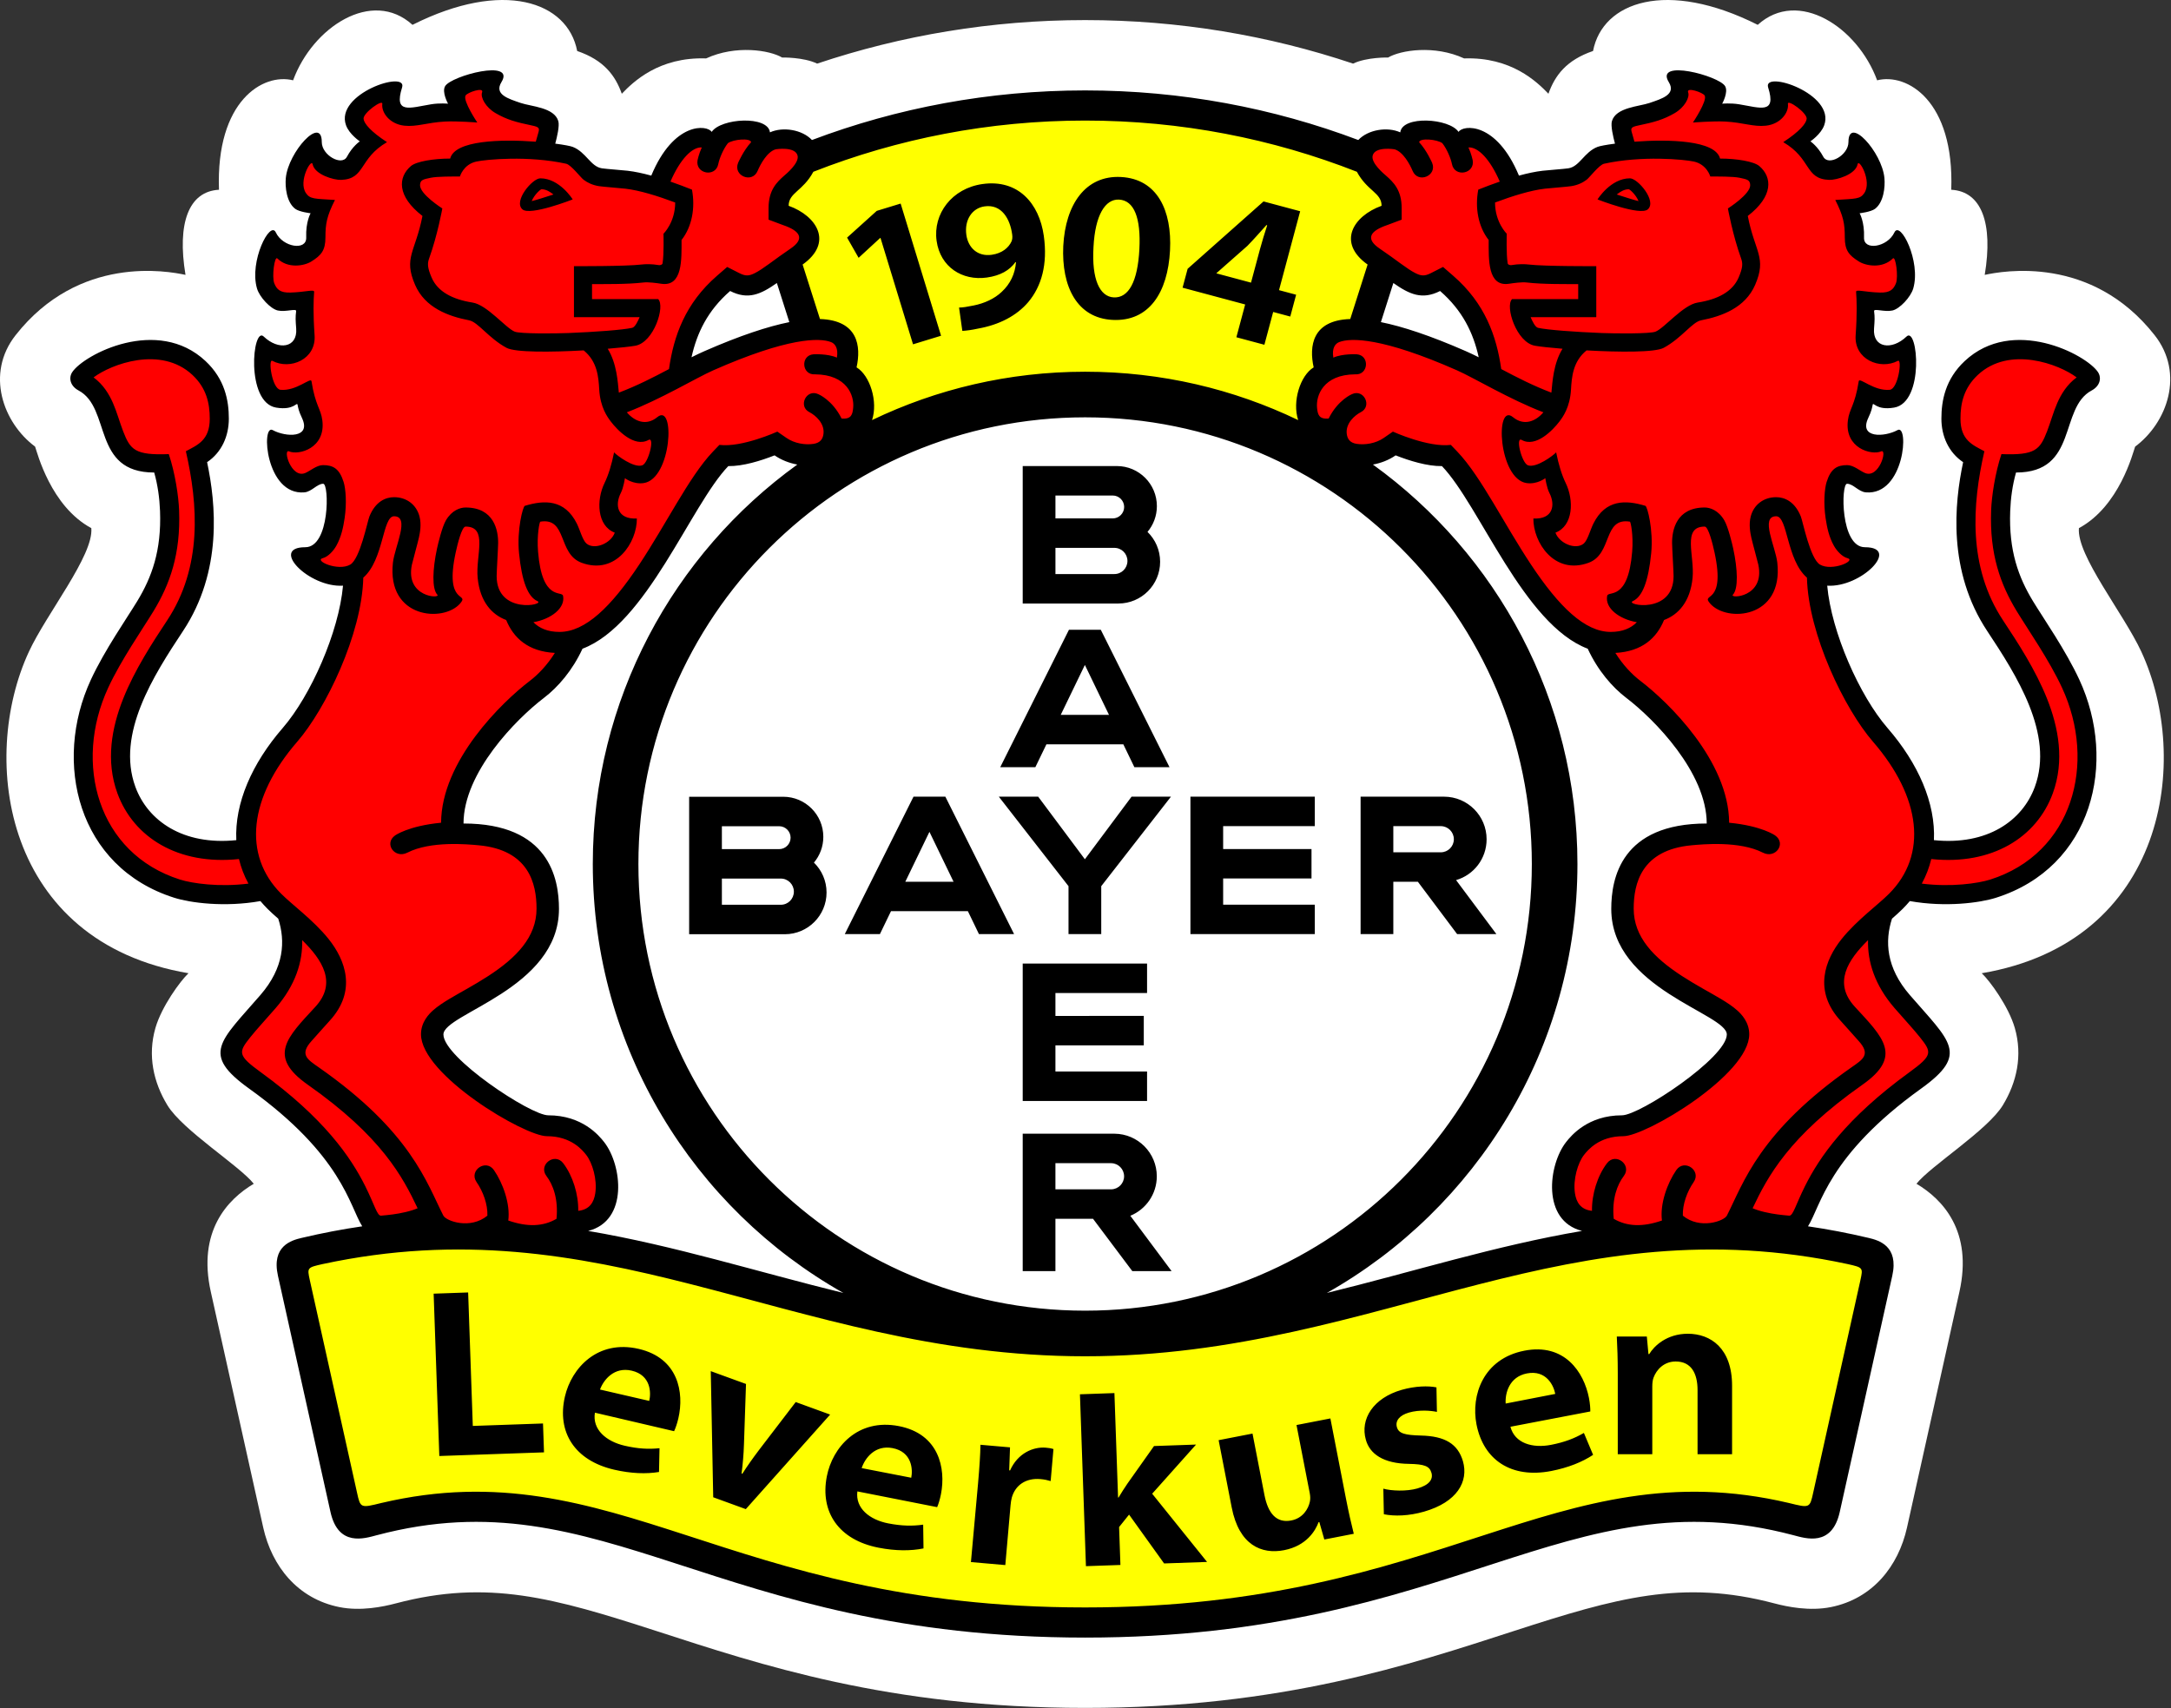
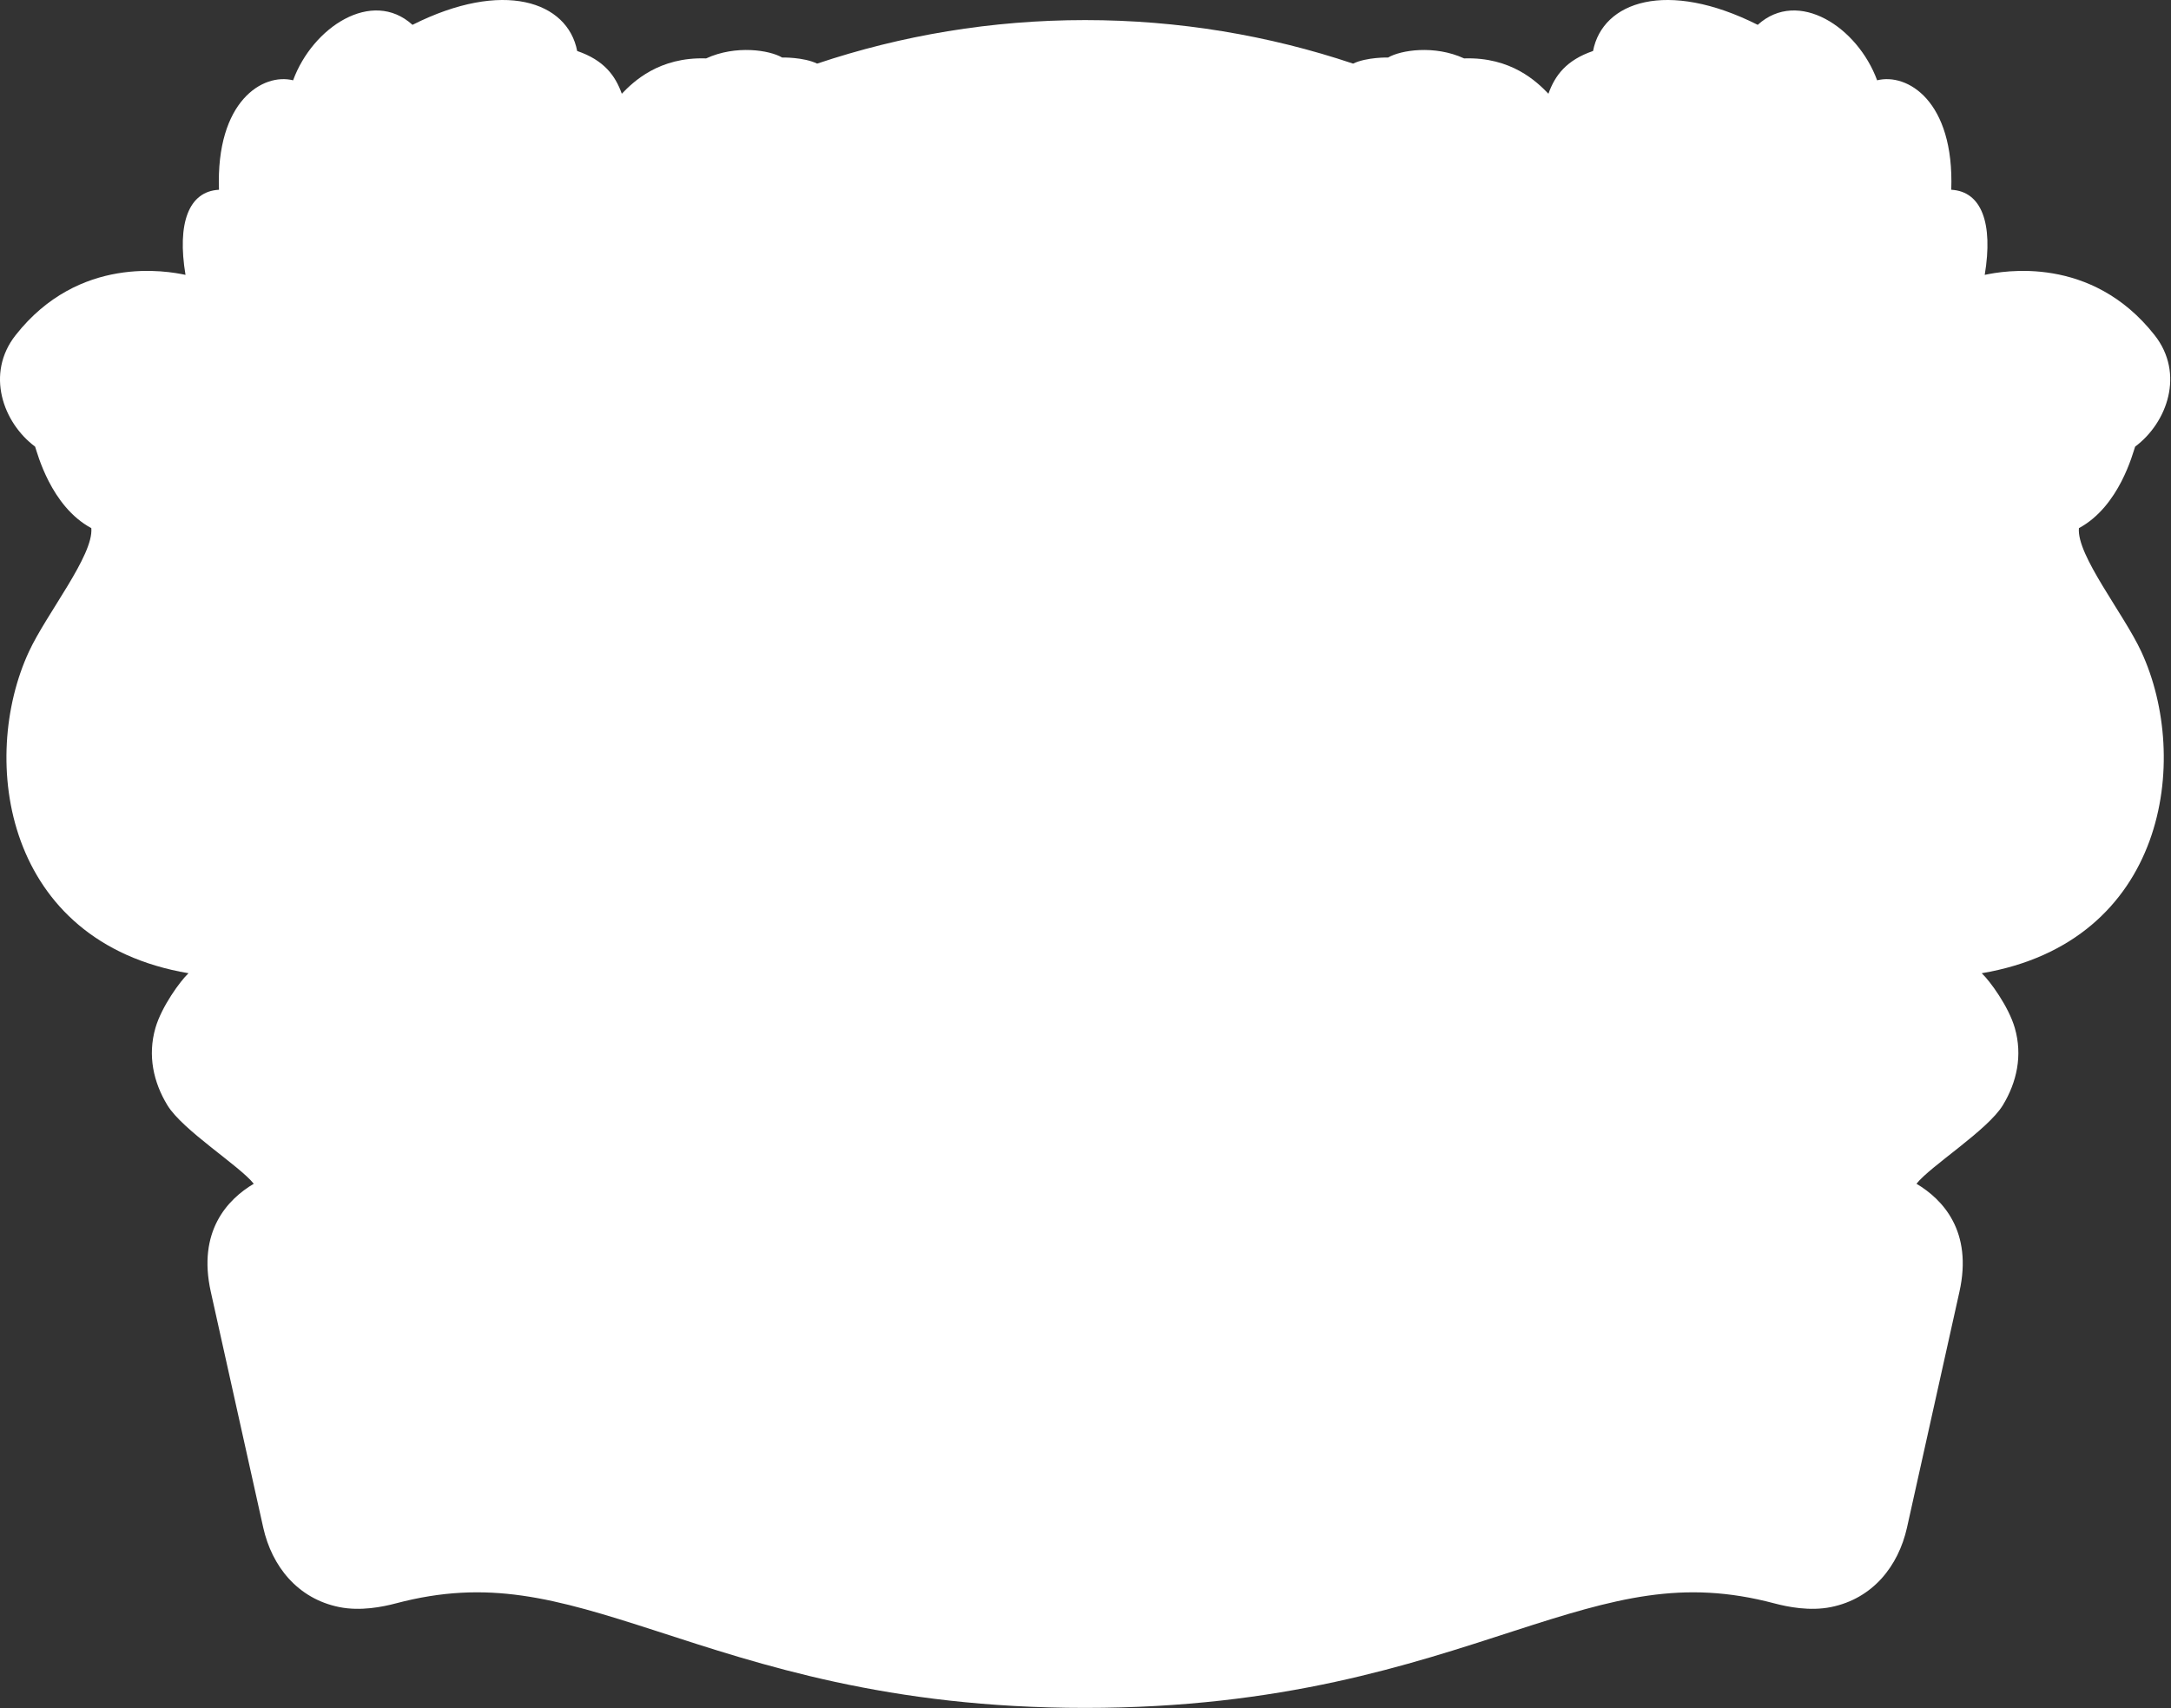
<svg xmlns="http://www.w3.org/2000/svg" version="1.1" viewBox="0 0 1225 964" height="964px" width="1225px">
  <rect x="0" y="0" width="1225" height="964" fill="#333333" stroke="none" />
  <title>B04_Emblem-RGB-1225x964px</title>
  <desc>Created with Sketch.</desc>
  <g fill-rule="evenodd" fill="none" stroke-width="1" stroke="none" id="B04_Emblem-RGB-1225x964px">
    <g id="B04_Emblem-RGB">
      <path fill="#FFFFFF" id="Hoheitszone-white" d="M350.858,52.897 C357.341,46.155 371.793,32.062 398.438,32.958 C415.13,25.258 434.216,28.281 441.318,32.456 C441.318,32.456 453.335,32.168 461.083,35.898 C508.626,19.959 559.484,11.336 612.282,11.336 C665.08,11.336 715.94,19.959 763.483,35.898 C771.231,32.168 783.249,32.456 783.249,32.456 C790.349,28.281 809.436,25.258 826.129,32.958 C852.773,32.062 867.224,46.155 873.708,52.897 C877.389,42.593 883.808,33.927 898.886,28.778 C904.257,0.857 940.601,-11.752 991.814,14.015 C1014.672,-6.7 1048.202,15.369 1059.182,45.321 C1076.05,41.068 1102.798,56.77 1101.007,107.085 C1118.1,107.981 1124.744,125.97 1119.893,155.11 C1130.059,152.953 1179.977,143.667 1215.751,189.125 C1232.815,210.809 1222.903,238.518 1204.755,252.037 C1203.545,255.42 1195.949,285.693 1173.04,298.027 C1171.675,313.374 1198.264,346.182 1208.26,367.761 C1236.38,428.468 1222.404,531.556 1118.202,549.196 C1122.824,553.522 1133.402,568.034 1136.87,580.094 C1141.353,595.685 1137.972,610.74 1130.124,623.659 C1121.523,637.815 1089.367,657.902 1081.377,668 C1096.273,676.83 1113.209,694.879 1105.628,728.922 L1076.022,862.074 C1071.166,883.768 1056.709,902.126 1033.115,906.88 C1021.148,909.293 1008.66,906.767 1001.127,904.773 C949.337,891.064 911.861,901.706 854.456,920.302 C824.532,929.997 791.954,940.734 753.283,949.105 C713.716,957.668 667.902,963.779 612.283,963.779 C556.664,963.779 510.85,957.668 471.283,949.105 C432.612,940.734 400.034,929.997 370.111,920.302 C312.705,901.706 275.229,891.064 223.439,904.773 C215.906,906.767 203.418,909.293 191.451,906.88 C167.858,902.126 153.4,883.768 148.544,862.074 L118.938,728.922 C111.358,694.879 128.293,676.83 143.19,668 C135.2,657.902 103.043,637.815 94.442,623.659 C86.594,610.74 83.213,595.685 87.696,580.094 C91.165,568.034 101.742,553.522 106.364,549.196 C2.162,531.556 -11.814,428.468 16.306,367.761 C26.302,346.182 52.891,313.374 51.526,298.027 C28.617,285.693 21.021,255.42 19.81,252.037 C1.663,238.518 -8.249,210.809 8.816,189.125 C44.59,143.667 94.507,152.953 104.673,155.11 C99.823,125.97 106.466,107.981 123.558,107.085 C121.768,56.77 148.516,41.068 165.383,45.321 C176.365,15.369 209.894,-6.7 232.752,14.015 C283.965,-11.752 320.308,0.857 325.68,28.778 C340.757,33.927 347.177,42.593 350.858,52.897" />
-       <path fill="#FFFF00" id="Fill-Yellow" d="M480.385,212.153 L476.909,210.048 L477.785,206.081 C480.104,195.577 478.671,186.219 462.492,185.692 L458.49,185.562 L446.226,147.06 L449.605,144.662 C460.71,136.784 458.137,126.882 443.081,121.465 L439.331,120.115 L439.331,116.129 C439.331,109.725 443.197,106.168 445.94,103.671 C446.606,103.066 447.317,102.433 448.052,101.742 C448.712,101.121 449.395,100.45 450.083,99.695 C451.398,98.255 452.72,96.525 453.944,94.249 L454.929,92.418 L456.864,91.657 C504.996,72.749 557.416,62.362 612.282,62.362 C667.148,62.362 719.57,72.749 767.703,91.659 L769.637,92.418 L770.623,94.249 C771.846,96.525 773.169,98.257 774.483,99.695 C775.171,100.45 775.855,101.121 776.514,101.742 C777.25,102.433 777.961,103.066 778.627,103.671 C781.37,106.168 785.235,109.725 785.235,116.129 L785.235,120.115 L781.485,121.465 C766.429,126.882 763.856,136.784 774.961,144.662 L778.34,147.06 L766.076,185.562 L762.073,185.692 C745.895,186.219 744.463,195.577 746.781,206.081 L747.657,210.048 L744.181,212.153 C739.332,215.089 735.072,226.764 737.888,235.275 L742.085,247.953 L730.049,242.167 C694.419,225.035 654.48,215.434 612.283,215.434 C570.086,215.434 530.148,225.034 494.519,242.165 L482.484,247.951 L486.678,235.274 C489.494,226.763 485.234,215.089 480.385,212.153 M481.837,899.212 C444.977,891.236 413.944,880.932 385.423,871.693 C329.591,853.61 280.708,838.515 216.483,853.66 C203.377,856.913 198.837,856.822 195.918,843.528 L169.289,723.66 C166.858,712.505 170.132,710.176 180.894,707.764 C260.215,690.739 325.62,702.452 391.432,719.231 C425.905,728.02 460.128,738.074 495.973,745.939 C532.453,753.942 570.589,759.684 612.283,759.684 C653.977,759.684 692.114,753.942 728.594,745.939 C764.438,738.074 798.661,728.02 833.135,719.231 C898.946,702.452 964.351,690.739 1043.673,707.764 C1054.435,710.176 1057.709,712.505 1055.277,723.66 L1028.648,843.528 C1025.725,856.845 1021.174,856.913 1008.018,853.646 C943.825,838.525 894.957,853.615 839.143,871.693 C810.623,880.932 779.59,891.236 742.73,899.212 C706.126,907.134 663.738,912.756 612.283,912.756 C560.828,912.756 518.441,907.134 481.837,899.212" />
-       <path fill="#FF0000" id="Fill-Red" d="M277.072,45.365 C274.756,50.764 276.744,55.496 280.776,58.494 C282.557,59.819 284.637,60.774 286.462,61.501 C288.218,62.2 290.113,62.827 291.924,63.449 C294.944,64.487 299.749,65.123 304.091,66.477 C308.208,67.761 309.331,69.06 309.592,69.952 C309.645,70.133 309.578,70.379 309.566,70.661 C309.528,71.475 309.405,72.396 309.245,73.344 C308.876,75.536 308.298,77.855 307.832,79.575 L306.134,85.846 L312.577,86.68 C317.709,87.344 320.605,87.978 321.111,88.176 C322.241,88.618 323.269,89.285 324.325,90.19 C324.897,90.678 325.432,91.197 325.947,91.72 C326.543,92.326 327.114,92.942 327.676,93.542 C328.826,94.767 330.284,96.317 331.974,97.599 C333.744,98.942 335.957,100.146 338.725,100.578 C341.041,100.939 350.662,101.659 353.448,101.983 C357.331,102.434 361.595,103.363 365.99,104.568 L370.807,105.887 L372.725,101.277 C378.72,86.859 385.751,81.058 390.627,78.971 C393.108,77.909 395.101,77.766 396.347,77.912 C396.98,77.987 397.334,78.125 397.445,78.179 C397.293,77.931 397.127,77.582 396.743,77.395 L406.289,77.585 C407.161,76.282 412.327,73.883 419.667,73.71 C422.941,73.633 425.703,74.059 427.483,74.763 C428.354,75.107 428.75,75.424 428.88,75.557 C449.105,74.285 458.74,84.437 454.506,93.15 C453.26,95.713 451.895,97.627 450.541,99.183 C449.835,99.994 449.13,100.71 448.447,101.366 C447.692,102.092 446.958,102.749 446.269,103.373 C445.454,104.111 444.693,104.812 444.006,105.513 C443.252,106.283 442.466,107.171 441.762,108.203 C440.264,110.402 439.331,112.982 439.331,116.129 L439.331,120.115 L443.081,121.464 C458.239,126.919 460.919,136.975 449.048,145.05 C444.712,147.999 440.928,150.862 437.46,153.381 C434.046,155.86 431.243,157.773 428.635,159.101 C423.934,161.496 420.079,161.969 414.553,159.158 L411.147,157.427 L408.263,159.932 C394.481,171.907 387.92,185.707 384.658,200.377 L382.066,212.036 L392.738,206.675 C395.168,205.453 397.545,204.314 399.881,203.292 C483.925,166.532 479.953,196.261 477.785,206.08 L476.909,210.048 L480.385,212.153 C484.063,214.38 487.863,222.128 487.54,230.232 C487.248,237.548 483.917,242.405 475.939,242.405 L470.78,242.405 L470.295,247.541 C469.522,255.708 454.254,261.944 440.285,252.298 L437.802,250.583 L434.994,251.684 C427.27,254.712 418.169,257.449 411.011,257.358 L408.552,257.327 L406.848,259.101 C400.998,265.198 395.123,274.15 389.198,283.864 C383.275,293.577 377.006,304.569 370.261,315.262 C356.614,336.904 342.125,355.362 325.899,361.048 L323.648,361.836 L322.638,363.997 C317.337,375.336 309.804,383.921 302.712,389.322 C286.95,401.326 255.121,432.998 255.121,464.7 L255.121,470.37 L260.791,470.37 C304.589,470.37 308.982,497.252 308.982,512.889 C308.982,532.356 295.018,545.644 278.962,556.082 C270.876,561.339 262.787,565.556 256.722,569.196 C253.626,571.053 250.681,572.972 248.47,574.954 C246.485,576.732 243.782,579.694 243.782,583.757 C243.782,601.494 297.28,635.043 308.593,635.043 C325.185,635.043 333.153,644.756 335.697,648.008 C347.217,662.73 345.3,689.868 323.155,689.868 L321.036,689.868 L318.776,691.88 C318.468,692.149 318.001,692.522 317.372,692.947 C316.033,693.85 313.867,695.05 310.797,695.964 C304.741,697.764 294.668,698.601 279.777,693.058 L277.096,692.06 L274.7,693.623 C267.412,698.38 249.371,696.98 244.855,689.396 L242.326,685.149 L237.774,687.075 C230.362,690.211 220.239,691.397 213.32,691.652 C211.406,691.638 210.462,691.174 208.841,688.424 C206.577,684.585 204.564,678.951 200.988,671.814 C193.273,656.419 179.058,634.957 143.89,609.703 C130.078,599.785 129.422,595.418 130.395,592.032 C131.123,589.502 133.098,586.325 136.858,581.716 C140.635,577.085 145.571,571.737 151.258,565.164 C165.655,548.525 167.028,531.881 162.706,517.657 L162.231,516.094 L160.996,515.023 C158.484,512.844 156.156,510.792 154.244,508.881 C152.958,507.594 151.753,506.282 150.628,504.945 L148.534,502.46 L145.332,503.009 C126.174,506.292 108.074,503.753 100.019,501.198 C49.699,485.244 35.793,430.444 56.442,385.909 C60.209,377.783 65.149,369.365 69.861,361.786 C74.703,353.997 79.318,347.075 82.282,342.192 C90.969,327.881 96.857,311.829 95.966,288.188 C95.675,280.481 94.599,272.647 92.471,265.109 L91.306,260.98 L87.015,260.98 C72.6,260.98 68.176,254.254 64.717,245.187 C62.71,239.927 61.221,234.357 59.066,229.468 C56.713,224.13 53.248,218.671 47.001,215.341 C45.751,214.674 45.457,214.009 45.391,213.79 C45.324,213.565 45.343,213.35 45.509,213.102 C50.904,205.023 69.388,196.895 76.812,196.895 C91.877,196.895 102.271,198.065 111.977,207.771 C121.171,216.964 123.455,227.031 123.451,236.262 C123.448,244.56 120.069,251.811 113.694,256.1 L110.52,258.236 L111.312,261.978 C116.144,284.833 119.672,321.038 98.55,352.943 C82.533,377.136 58.967,412.889 71.059,445.947 C79.01,467.684 101.24,482.809 133.121,479.819 L138.52,479.313 L138.255,473.897 C137.33,454.978 146.222,433.928 163.024,414.556 C179.588,395.458 195.945,358.574 198.442,331.047 L199.02,324.679 L192.628,324.867 C185.036,325.091 176.351,320.558 171.95,315.959 C171.428,315.413 171.017,314.917 170.701,314.483 C171.1,314.475 171.607,314.471 172.255,314.471 C178.658,314.471 182.787,310.218 185.156,305.964 C187.516,301.726 188.796,296.457 189.446,291.657 C190.114,286.719 190.175,281.781 189.843,278.078 C189.676,276.218 189.386,274.355 188.896,272.812 C187.501,268.422 184.287,267.32 182.374,267.32 C180.27,267.32 178.517,267.998 177.243,268.649 C176.203,269.181 175.16,269.881 174.101,270.609 C173.45,271.056 172.791,271.526 172.087,271.887 C171.586,272.145 171.347,272.183 171.271,272.19 C164.887,272.737 160.06,267.249 157.588,258.136 C156.754,255.061 156.379,252.115 156.337,249.799 C160.124,250.929 164.387,251.403 168.047,250.678 C175.823,249.139 179.701,242.292 175.507,233.416 C174.732,231.777 174.287,230.626 174.009,229.697 C173.727,228.758 173.612,228.045 173.457,227.299 C172.542,222.878 170.544,220.261 162.995,224.076 C162.474,224.34 160.791,225.1 156.75,224.419 C155.028,224.128 153.233,222.811 151.666,219.327 C150.105,215.858 149.251,211.161 149.078,206.374 C148.954,202.946 149.191,199.794 149.611,197.374 C159.27,202.566 174.075,202.577 172.785,185.048 C172.617,182.769 172.501,181.296 172.483,179.971 C172.468,178.799 172.542,177.758 172.726,176.265 C173.171,172.666 171.715,169.578 166.524,169.275 C165.666,169.225 164.427,169.323 162.989,169.496 C162.088,169.604 161.061,169.738 160.017,169.784 C159.07,169.826 158.415,169.775 157.995,169.681 C156.391,169.322 151.453,164.641 150.45,161.194 C148.724,155.257 150.109,147.025 152.675,140.761 C153.051,139.84 153.426,139.029 153.786,138.325 C156.934,141.605 161.109,143.573 164.868,144.191 C169.722,144.987 178.818,143.383 178.449,133.792 C178.304,130.011 178.834,127.193 179.343,125.411 C179.756,123.968 184.045,115.624 184.045,115.624 L175.891,114.704 C175.167,114.623 170.79,113.931 169.995,113.32 C167.705,111.559 166.454,105.921 166.916,100.975 C167.445,95.317 171.697,87.571 176.034,83.018 C177.233,88.05 181.171,92.01 184.754,94.064 C188.202,96.041 196.738,98.7 200.763,91.124 C202.051,88.699 203.508,86.967 204.603,85.867 C205.122,85.346 205.568,84.96 205.884,84.706 C206.007,74.937 201.717,71.89 200.584,68.776 C199.165,64.872 202.739,59.248 212.253,54.7 C215.25,53.267 218.12,52.346 220.353,51.911 C219.874,54.342 219.742,56.65 220.191,58.737 C221.094,62.941 224.088,65.32 227.561,66.094 C230.329,66.711 233.425,66.332 235.879,65.942 C238.355,65.547 241.175,64.941 244.16,64.45 C246.246,64.107 248.288,64.04 249.808,64.054 C251.281,64.067 262.926,65.17 262.926,65.17 C262.926,65.17 257.114,54.571 256.636,53.081 C256.389,52.31 256.266,51.683 256.243,51.256 C256.411,51.113 256.362,51.404 256.845,51.11 C257.939,50.445 259.338,49.787 260.905,49.156 C264.342,47.773 268.543,46.557 272.412,45.884 C274.309,45.553 275.865,45.404 277.072,45.365 M1053.776,314.53 C1053.452,314.996 1053.06,315.495 1052.616,315.959 C1048.216,320.558 1039.531,325.091 1031.939,324.867 L1025.548,324.679 L1026.125,331.047 C1028.622,358.574 1044.978,395.458 1061.543,414.556 C1078.344,433.928 1087.236,454.978 1086.311,473.897 L1086.047,479.313 L1091.445,479.819 C1123.326,482.809 1145.556,467.684 1153.508,445.947 C1165.6,412.889 1142.033,377.136 1126.017,352.943 C1104.894,321.038 1108.423,284.833 1113.256,261.978 L1114.047,258.236 L1110.873,256.1 C1104.498,251.812 1101.119,244.56 1101.115,236.262 C1101.111,227.031 1103.396,216.964 1112.59,207.771 C1122.296,198.065 1132.689,196.895 1147.755,196.895 C1155.178,196.895 1173.663,205.023 1179.057,213.102 C1179.223,213.35 1179.243,213.565 1179.176,213.79 C1179.11,214.009 1178.815,214.674 1177.565,215.341 C1171.319,218.671 1167.853,224.13 1165.501,229.468 C1163.345,234.357 1161.856,239.927 1159.85,245.187 C1156.39,254.254 1151.967,260.98 1137.551,260.98 L1133.26,260.98 L1132.094,265.109 C1129.968,272.647 1128.891,280.481 1128.601,288.188 C1127.71,311.829 1133.597,327.881 1142.285,342.192 C1145.249,347.075 1149.864,353.997 1154.706,361.786 C1159.418,369.365 1164.357,377.783 1168.125,385.909 C1188.773,430.444 1174.868,485.244 1124.548,501.198 C1116.493,503.753 1098.392,506.292 1079.234,503.009 L1076.032,502.46 L1073.939,504.945 C1072.814,506.282 1071.608,507.594 1070.323,508.881 C1068.411,510.792 1066.083,512.844 1063.57,515.023 L1062.336,516.094 L1061.861,517.657 C1057.54,531.881 1058.911,548.525 1073.308,565.164 C1078.997,571.737 1083.931,577.085 1087.709,581.716 C1091.468,586.325 1093.443,589.502 1094.172,592.032 C1095.145,595.418 1094.488,599.785 1080.676,609.703 C1045.509,634.957 1031.294,656.419 1023.579,671.814 C1020.002,678.952 1017.989,684.585 1015.726,688.424 C1014.104,691.174 1013.16,691.638 1011.247,691.652 C1004.328,691.397 994.205,690.211 986.792,687.075 L982.24,685.149 L979.712,689.396 C975.195,696.98 957.154,698.38 949.866,693.623 L947.47,692.06 L944.79,693.058 C929.899,698.601 919.825,697.764 913.77,695.964 C910.699,695.05 908.533,693.85 907.194,692.947 C906.565,692.522 906.098,692.149 905.791,691.88 C879.267,689.868 877.35,662.73 888.869,648.008 C891.414,644.756 899.382,635.043 915.974,635.043 C927.287,635.043 980.784,601.494 980.784,583.757 C980.784,579.694 978.082,576.732 976.096,574.954 C973.885,572.972 970.941,571.054 967.844,569.196 C961.779,565.556 953.69,561.339 945.605,556.082 C929.548,545.644 915.585,532.356 915.585,512.889 C915.585,497.252 919.977,470.37 963.775,470.37 L969.445,470.37 L969.445,464.7 C969.445,432.998 937.616,401.326 921.854,389.322 C914.762,383.921 907.23,375.336 901.928,363.997 L900.919,361.836 L898.668,361.048 C882.442,355.362 867.953,336.904 854.305,315.262 C847.561,304.569 841.292,293.577 835.368,283.864 C829.443,274.15 823.569,265.198 817.718,259.101 L816.014,257.327 L813.555,257.358 C806.398,257.449 797.296,254.712 789.573,251.684 L786.764,250.583 L784.281,252.298 C770.313,261.944 755.045,255.708 754.272,247.541 L753.786,242.405 L748.627,242.405 C740.649,242.405 737.318,237.548 737.027,230.232 C736.704,222.128 740.503,214.38 744.181,212.153 L747.657,210.048 L746.781,206.08 C744.614,196.261 740.641,166.532 824.685,203.292 C827.022,204.314 829.398,205.453 831.829,206.675 L842.501,212.036 L839.909,200.377 C836.647,185.707 830.086,171.907 816.302,159.932 L813.419,157.426 L810.014,159.158 C804.488,161.969 800.632,161.496 795.931,159.101 C793.324,157.773 790.521,155.86 787.107,153.381 C783.638,150.862 779.854,147.999 775.518,145.05 C763.648,136.975 766.328,126.919 781.485,121.464 L785.235,120.115 L785.235,116.129 C785.235,112.982 784.302,110.402 782.803,108.203 C782.101,107.171 781.314,106.283 780.56,105.513 C779.874,104.812 779.113,104.111 778.298,103.373 C777.608,102.749 776.875,102.092 776.119,101.366 C775.436,100.71 774.731,99.994 774.026,99.183 C772.673,97.628 771.306,95.712 770.06,93.15 C765.827,84.437 775.461,74.285 787.774,79.853 L795.741,75.348 C795.873,75.215 796.214,75.107 797.083,74.763 C798.864,74.059 801.626,73.633 804.9,73.71 C812.24,73.883 817.405,76.282 818.277,77.585 L827.824,77.395 C827.44,77.582 827.273,77.931 827.121,78.179 C827.233,78.125 827.587,77.987 828.219,77.912 C829.466,77.766 831.46,77.909 833.939,78.971 C838.815,81.058 845.845,86.859 851.842,101.277 L853.759,105.887 L858.576,104.568 C862.972,103.363 867.235,102.434 871.119,101.983 C873.904,101.659 883.526,100.939 885.842,100.578 C888.61,100.146 890.823,98.942 892.593,97.599 C894.282,96.317 895.741,94.767 896.889,93.542 C897.453,92.942 898.023,92.326 898.619,91.72 C899.134,91.197 899.669,90.678 900.241,90.19 C901.298,89.285 902.325,88.618 903.456,88.176 C903.962,87.978 906.858,87.344 911.989,86.68 L918.431,85.846 L916.735,79.575 C916.268,77.855 915.691,75.536 915.321,73.345 C915.161,72.396 915.039,71.475 915.002,70.66 C914.989,70.379 914.922,70.133 914.974,69.952 C915.235,69.06 916.358,67.761 920.475,66.477 C924.818,65.123 929.623,64.487 932.643,63.449 C934.453,62.827 936.348,62.2 938.104,61.501 C939.93,60.774 942.009,59.819 943.791,58.494 C947.87,55.461 949.856,50.654 947.412,45.176 C948.535,45.287 950.079,45.522 952.154,45.884 C956.023,46.557 960.224,47.773 963.661,49.156 C965.228,49.787 966.627,50.445 967.721,51.11 C967.945,51.245 968.131,51.366 968.282,51.472 C968.223,51.924 968.109,52.524 967.93,53.081 C967.453,54.571 961.639,65.17 961.639,65.17 C961.639,65.17 973.286,64.067 974.759,64.054 C976.278,64.04 978.32,64.107 980.406,64.45 C983.391,64.941 986.212,65.547 988.687,65.942 C991.141,66.332 994.238,66.711 997.006,66.094 C1000.478,65.32 1003.472,62.941 1004.377,58.737 C1004.824,56.65 1004.692,54.342 1004.214,51.911 C1006.447,52.346 1009.317,53.267 1012.313,54.7 C1021.828,59.248 1025.402,64.872 1023.982,68.776 C1022.85,71.89 1018.56,74.937 1018.386,75.054 L1011.727,79.51 C1011.727,79.51 1018.51,84.57 1018.682,84.706 C1018.999,84.96 1019.444,85.346 1019.964,85.867 C1021.059,86.967 1022.515,88.699 1023.804,91.124 C1027.828,98.7 1036.364,96.041 1039.812,94.064 C1043.396,92.009 1047.334,88.049 1048.397,82.877 C1052.869,87.571 1057.122,95.317 1057.65,100.975 C1058.112,105.921 1056.862,111.559 1054.572,113.32 C1053.777,113.931 1049.399,114.623 1048.676,114.704 L1040.521,115.624 C1040.521,115.624 1044.81,123.968 1045.223,125.411 C1045.732,127.193 1046.262,130.011 1046.118,133.792 C1045.749,143.383 1054.843,144.987 1059.698,144.191 C1063.458,143.573 1067.633,141.605 1070.78,138.325 C1071.139,139.029 1071.515,139.84 1071.892,140.761 C1074.457,147.025 1075.843,155.257 1074.117,161.194 C1073.114,164.641 1068.176,169.322 1066.572,169.681 C1066.152,169.775 1065.497,169.826 1064.551,169.784 C1063.506,169.738 1062.478,169.604 1061.577,169.496 C1060.139,169.323 1058.9,169.225 1058.043,169.275 C1052.851,169.578 1051.396,172.666 1051.84,176.265 C1052.024,177.758 1052.098,178.799 1052.084,179.971 C1052.066,181.296 1051.949,182.769 1051.781,185.048 C1050.491,202.577 1065.297,202.566 1074.956,197.374 C1075.376,199.794 1075.612,202.946 1075.489,206.374 C1075.315,211.161 1074.462,215.858 1072.901,219.327 C1071.335,222.811 1069.54,224.128 1067.816,224.419 C1063.775,225.1 1062.093,224.34 1061.571,224.076 C1054.022,220.261 1052.025,222.878 1051.11,227.299 C1050.956,228.044 1050.84,228.758 1050.557,229.697 C1050.279,230.626 1049.835,231.777 1049.06,233.416 C1044.865,242.292 1048.744,249.139 1056.52,250.678 C1060.179,251.403 1064.443,250.929 1068.23,249.799 C1068.188,252.115 1067.813,255.061 1066.978,258.136 C1064.507,267.249 1059.679,272.737 1053.295,272.19 C1053.218,272.183 1052.981,272.145 1052.48,271.887 C1051.776,271.526 1051.117,271.056 1050.466,270.609 C1049.406,269.881 1048.364,269.181 1047.323,268.649 C1046.05,267.998 1044.297,267.32 1042.193,267.32 C1040.279,267.32 1037.065,268.422 1035.672,272.812 C1035.181,274.355 1034.891,276.218 1034.723,278.078 C1034.391,281.781 1034.452,286.719 1035.121,291.657 C1035.771,296.457 1037.051,301.726 1039.411,305.964 C1041.779,310.218 1045.909,314.471 1052.311,314.471 C1052.884,314.471 1053.369,314.494 1053.776,314.53" />
-       <path fill="#000000" id="Black_Outline" d="M577.07,717.31 L577.07,639.755 L628.868,639.755 C642.061,639.847 652.731,650.574 652.731,663.797 C652.731,673.854 646.557,682.472 637.796,686.063 L661.091,717.31 L638.922,717.31 L616.76,687.776 L595.532,687.776 L595.532,717.31 L577.07,717.31 Z M634.274,663.782 C634.274,659.714 631.006,656.423 626.956,656.384 L595.532,656.384 L595.532,671.147 L626.956,671.147 C631.006,671.107 634.274,667.817 634.274,663.782 Z M647.239,543.736 L647.239,560.358 L595.534,560.358 L595.534,573.286 L645.388,573.278 L645.388,589.892 L595.534,589.892 L595.534,604.67 L647.239,604.67 L647.239,621.284 L577.072,621.284 L577.072,543.736 L647.239,543.736 Z M459.272,486.771 C463.661,491.047 466.388,497.022 466.388,503.638 C466.388,516.618 455.86,527.167 442.878,527.188 L388.856,527.188 L388.856,449.609 L441.989,449.611 C454.46,449.634 464.562,459.757 464.562,472.234 C464.562,477.768 462.569,482.838 459.272,486.771 Z M407.325,510.559 L440.583,510.559 C444.659,510.559 447.949,507.252 447.949,503.163 C447.949,499.085 444.661,495.78 440.585,495.78 L407.325,495.78 L407.325,510.559 Z M407.325,479.166 L439.629,479.166 C443.196,479.166 446.097,476.27 446.097,472.701 C446.097,469.143 443.196,466.238 439.629,466.238 L407.325,466.236 L407.325,479.166 Z M524.442,469.411 L510.819,497.581 L538.057,497.581 L524.442,469.411 Z M572.208,527.118 L552.382,527.118 L546.14,514.188 L502.743,514.188 L496.494,527.118 L476.675,527.118 L515.45,449.57 L533.426,449.57 L572.208,527.118 Z M813.009,466.192 L786.189,466.192 L786.189,480.962 L813.009,480.962 C817.067,480.938 820.345,477.634 820.345,473.58 C820.345,469.519 817.067,466.217 813.009,466.192 Z M800.043,497.581 L786.189,497.581 L786.189,527.118 L767.727,527.118 L767.727,449.57 L814.89,449.57 C828.116,449.612 838.827,460.353 838.827,473.596 C838.827,484.53 831.6,493.74 821.601,496.643 L844.355,527.118 L822.196,527.118 L800.043,497.581 Z M741.875,449.57 L741.875,466.192 L690.17,466.192 L690.17,479.12 L740.024,479.112 L740.024,495.726 L690.17,495.726 L690.17,510.504 L741.875,510.504 L741.875,527.118 L671.707,527.118 L671.707,449.57 L741.875,449.57 Z M638.49,449.57 L660.713,449.57 L621.383,500.064 L621.383,527.118 L602.914,527.118 L602.914,500.064 L563.592,449.57 L585.807,449.57 L612.152,484.883 L638.49,449.57 Z M612.147,375.236 L598.524,403.408 L625.762,403.408 L612.147,375.236 Z M659.913,432.944 L640.087,432.944 L633.845,420.014 L590.448,420.014 L584.199,432.944 L564.381,432.944 L603.155,355.396 L621.132,355.396 L659.913,432.944 Z M647.488,300.151 C651.877,304.427 654.605,310.402 654.605,317.019 C654.605,329.998 644.077,340.548 631.093,340.568 L577.072,340.568 L577.072,262.989 L630.206,262.992 C642.676,263.015 652.778,273.138 652.778,285.614 C652.778,291.148 650.785,296.219 647.488,300.151 Z M595.542,323.939 L628.799,323.939 C632.875,323.939 636.165,320.633 636.165,316.542 C636.165,312.466 632.877,309.16 628.801,309.16 L595.542,309.16 L595.542,323.939 Z M595.542,292.546 L627.845,292.546 C631.413,292.546 634.314,289.65 634.314,286.081 C634.314,282.523 631.413,279.618 627.845,279.618 L595.542,279.617 L595.542,292.546 Z M849.585,792.026 L877.561,786.588 C876.711,781.967 872.558,772.89 861.551,775.03 C851.616,776.96 849.193,786.146 849.585,792.026 Z M897.332,796.499 L852.268,805.123 C854.711,814.488 864.775,817.351 875.171,815.331 C882.808,813.846 888.412,811.685 893.72,808.612 L898.919,820.983 C892.827,824.995 884.915,828.219 875.304,830.087 C852.761,834.468 837.024,823.869 833.11,803.728 C829.945,787.447 836.833,766.727 860.17,762.192 C882.779,757.797 893.735,774.251 896.579,788.879 C897.189,792.019 897.387,794.913 897.332,796.499 Z M780.851,854.493 L780.551,840.063 C785.047,841.319 793.674,841.688 799.75,839.945 C806.601,837.981 808.733,834.689 807.708,831.113 C806.624,827.331 803.731,826.235 795.099,826.069 C780.428,825.909 772.86,820.333 770.703,812.504 C767.34,800.775 774.86,788.901 790.92,784.295 C798.601,782.093 805.989,781.956 810.53,782.901 L810.792,796.735 C807.496,796.031 800.96,795.408 795.037,797.106 C789.661,798.647 787.182,801.768 788.217,805.377 C789.243,808.953 792.771,809.842 801.831,810.085 C815.42,810.398 822.597,814.85 825.465,824.539 C828.773,836.081 822.158,847.677 803.51,853.024 C794.878,855.499 786.798,855.702 780.851,854.493 Z M750.678,800.434 L759.374,845.17 C761.003,853.547 762.559,860.306 763.884,865.518 L747.254,868.751 L744.441,858.904 L744.008,858.988 C742.24,863.787 737.213,872.31 724.546,874.773 C711.818,877.247 699.132,871.918 695,850.66 L687.619,812.692 L706.739,808.975 L713.478,843.647 C715.491,854.005 720.246,859.632 728.61,858.006 C735.083,856.748 738.273,851.552 739.124,847.26 C739.402,845.885 739.364,844.305 739.041,842.643 L731.559,804.151 L750.678,800.434 Z M628.818,786.123 L630.876,845.072 L631.147,845.063 C632.687,842.473 634.493,839.625 636.179,837.176 L651.166,816.003 L674.886,815.175 L650.121,842.907 L681.097,881.407 L656.851,882.253 L637.082,854.698 L631.457,861.715 L632.204,883.114 L612.749,883.793 L609.362,786.802 L628.818,786.123 Z M547.852,881.482 L551.849,837.352 C552.718,827.424 553.118,821.08 553.233,815.289 L569.912,816.748 L569.447,829.711 L569.943,829.755 C574.276,820.018 583.062,816.316 590.122,816.934 C591.934,817.092 592.908,817.225 594.418,817.706 L592.838,835.768 C591.112,835.267 589.463,834.869 587.135,834.664 C578.706,833.927 572.917,838.172 570.941,844.993 C570.584,846.326 570.345,847.864 570.21,849.405 L567.256,883.179 L547.852,881.482 Z M486.197,828.454 L514.174,833.892 C515.116,829.289 514.666,819.318 503.659,817.177 C493.724,815.247 488.036,822.855 486.197,828.454 Z M528.792,850.488 L483.779,841.604 C482.536,851.201 490.795,857.626 501.191,859.647 C508.828,861.131 514.833,861.227 520.906,860.366 L521.092,873.784 C513.941,875.221 505.397,875.247 495.786,873.379 C473.243,868.997 462.623,853.273 466.537,833.132 C469.702,816.851 483.85,800.221 507.187,804.756 C529.797,809.152 533.792,828.512 530.948,843.14 C530.338,846.281 529.438,849.038 528.792,850.488 Z M401.054,773.739 L420.938,780.976 L419.789,814.961 C419.61,820.997 419.096,826.292 418.442,831.5 L418.86,831.653 C421.785,827.094 424.763,822.884 428.393,818.093 L448.986,791.185 L468.406,798.252 L420.826,851.606 L402.438,844.914 L401.054,773.739 Z M338.559,784.123 L366.329,790.535 C367.432,785.967 367.33,775.986 356.405,773.463 C346.543,771.186 340.593,778.591 338.559,784.123 Z M380.359,807.63 L335.684,797.181 C334.107,806.728 342.136,813.438 352.455,815.82 C360.036,817.57 366.034,817.875 372.134,817.227 L371.851,830.643 C364.654,831.831 356.114,831.557 346.575,829.356 C324.198,824.189 314.133,808.105 318.749,788.113 C322.48,771.952 337.199,755.825 360.364,761.172 C382.806,766.355 386.123,785.843 382.771,800.363 C382.051,803.48 381.056,806.203 380.359,807.63 Z M247.886,821.63 L244.687,730.021 L264.152,729.341 L266.782,804.659 L306.394,803.276 L306.963,819.568 L247.886,821.63 Z M912.838,820.623 L912.838,775.008 C912.838,766.876 912.599,760.025 912.294,754.215 L929.235,754.215 L930.146,764.119 L930.588,764.119 C933.282,759.581 940.482,752.638 952.371,752.638 C965.207,752.638 977.335,760.764 977.335,781.979 L977.335,820.623 L957.857,820.623 L957.857,784.465 C957.857,774.893 954.226,768.291 945.518,768.291 C938.814,768.291 934.674,772.985 933.04,777.355 C932.504,778.672 932.315,780.632 932.315,782.381 L932.315,820.623 L912.838,820.623 Z M919.007,106.799 C916.377,106.799 914.191,108.246 912.262,109.753 C917.05,111.32 922.371,112.977 924.549,113.48 C923.06,109.819 919.59,106.799 919.007,106.799 Z M901.417,112.531 C901.417,112.531 908.764,100.629 919.693,100.629 C924.135,100.629 934.968,113.419 929.825,118.112 C925.545,122.017 901.417,112.531 901.417,112.531 Z M323.15,112.531 C323.15,112.531 299.022,122.017 294.741,118.112 C289.598,113.419 300.432,100.629 304.873,100.629 C315.802,100.629 323.15,112.531 323.15,112.531 Z M305.558,106.799 C304.976,106.799 301.506,109.819 300.016,113.48 C302.195,112.977 307.516,111.32 312.304,109.753 C310.375,108.246 308.19,106.799 305.558,106.799 Z M515.184,194.297 L496.827,134.256 L496.598,134.326 L484.478,145.488 L477.973,134.087 L494.715,118.995 L508.192,114.874 L530.996,189.462 L515.184,194.297 Z M543.003,186.724 L541.152,173.553 C543.421,173.528 545.6,173.138 549.341,172.395 C555.402,171.203 561.197,168.555 565.206,164.712 C570.073,160.242 572.783,154.435 573.275,147.971 L572.98,147.895 C569.706,152.526 564.436,155.546 556.836,156.615 C542.954,158.566 530.562,150.686 528.489,135.941 C526.341,120.654 537.147,106.274 554.39,103.851 C574.394,101.039 586.385,114.683 588.969,133.067 C591.236,149.195 587.669,161.575 580.211,170.467 C573.611,178.231 563.75,183.332 551.736,185.452 C548.507,186.185 545.117,186.611 543.003,186.724 Z M555.566,116.455 C548.359,117.468 544.092,124.293 545.273,132.571 C546.272,139.62 551.444,144.921 559.594,143.775 C565.456,142.952 569.137,139.77 570.768,136.212 C571.19,135.163 571.357,133.968 571.128,132.339 C569.965,123.525 565.191,115.102 555.566,116.455 Z M627.716,180.52 C607.801,179.477 598.881,161.9 599.958,138.787 C601.183,115.415 612.453,98.83 632.502,99.88 C653.039,100.956 661.368,118.843 660.188,141.343 C658.943,165.112 648.314,181.6 627.716,180.52 Z M628.423,167.82 C636.873,168.264 641.946,158.854 642.897,140.704 C643.829,122.919 639.915,113.081 631.424,112.636 C623.64,112.228 617.946,121.379 617.013,139.347 C615.899,157.723 620.582,167.41 628.423,167.82 Z M713.438,194.547 L697.635,190.313 L702.593,171.809 L667.272,162.345 L670.131,151.678 L712.959,113.67 L733.625,119.208 L721.696,163.728 L731.344,166.313 L728.045,178.628 L718.396,176.043 L713.438,194.547 Z M686.365,154.261 L705.893,159.494 L710.911,140.769 C712.101,136.329 713.498,131.85 715.018,127.149 L714.603,127.003 C710.794,131.223 707.569,134.937 703.829,138.765 L686.499,154.049 L686.365,154.261 Z M458.151,79.011 C506.077,60.922 558.023,51.023 612.282,51.023 C666.541,51.023 718.489,60.922 766.415,79.011 C771.935,73.125 782.813,71.387 790.11,74.686 C791.244,65.044 817.811,66.694 822.989,74.432 C825.446,70.423 844.318,68.421 857.077,99.099 C861.768,97.813 866.32,96.832 870.465,96.351 C873.208,96.032 882.687,95.331 884.968,94.975 C891.337,93.982 893.886,85.829 901.391,82.895 C902.666,82.397 906.293,81.7 911.261,81.057 C910.25,77.319 908.766,70.977 909.533,68.358 C911.818,60.553 924.838,60.136 930.8,58.087 C937.701,55.715 945.915,53.331 941.615,46.321 C933.519,33.124 969.817,42.696 973.386,48.596 C975.41,51.942 971.756,58.517 971.756,58.517 C971.756,58.517 976.436,58.05 981.327,58.854 C993.226,60.812 1002.497,64.615 997.686,49.339 C994.547,39.369 1035.811,52.839 1029.311,70.714 C1027.46,75.804 1021.54,79.766 1021.54,79.766 C1021.54,79.766 1025.624,82.464 1028.811,88.464 C1031.705,93.91 1043.004,87.603 1043.004,80.156 C1043.004,64.936 1061.929,85.814 1063.296,100.449 C1063.774,105.574 1062.874,114.089 1058.028,117.814 C1055.677,119.621 1049.311,120.339 1049.311,120.339 C1049.311,120.339 1052.124,125.151 1051.783,134.01 C1051.488,141.688 1065.019,139.512 1068.936,131.151 C1072.186,124.214 1084.019,147.441 1079.561,162.776 C1078.139,167.668 1071.926,174.292 1067.811,175.214 C1063.384,176.205 1057.256,173.867 1057.467,175.57 C1057.913,179.176 1057.794,180.602 1057.436,185.464 C1056.634,196.352 1067.478,197.869 1075.783,189.895 C1082.107,183.824 1086.125,227.082 1068.758,230.01 C1058.49,231.741 1057.072,226.47 1056.662,228.449 C1056.291,230.238 1056.064,231.865 1054.186,235.839 C1048.714,247.416 1063.311,246.714 1070.705,242.7 C1077.344,239.094 1074.686,279.714 1052.811,277.839 C1048.652,277.482 1045.686,272.989 1042.193,272.989 C1038.778,272.989 1038.36,308.801 1052.311,308.801 C1072.663,308.801 1050.231,331.69 1031.016,330.5 C1033.39,356.817 1049.262,392.614 1065.075,410.845 C1082.444,430.872 1092.218,453.267 1091.227,474.1 C1121.312,477.19 1141.173,463.16 1148.182,443.999 C1159.1,414.155 1137.836,381.067 1121.289,356.073 C1098.878,322.221 1102.784,284.091 1107.708,260.805 C1099.502,255.284 1095.449,246.104 1095.445,236.265 C1095.44,225.963 1097.718,213.948 1108.581,203.761 C1135.73,178.3 1177.156,200.045 1183.773,209.953 C1185.95,213.212 1184.999,217.803 1180.232,220.344 C1161.67,230.241 1172.795,266.649 1137.551,266.649 C1135.565,273.686 1134.544,281.068 1134.267,288.401 C1133.422,310.792 1138.943,325.76 1147.131,339.249 C1153.045,348.99 1165.545,366.865 1173.268,383.523 C1194.898,430.175 1180.792,489.314 1126.261,506.603 C1117.245,509.462 1097.912,512.089 1077.624,508.483 C1076.368,509.981 1075.021,511.452 1073.581,512.893 C1071.849,514.623 1069.794,516.466 1067.568,518.41 C1063.458,531.062 1064.224,545.999 1077.596,561.453 C1100.518,587.945 1111.276,594.709 1083.984,614.308 C1031.276,652.159 1027.364,680.71 1020.174,692.016 C1031.311,693.635 1042.71,695.794 1054.404,698.563 C1060.031,699.896 1071.496,703.028 1067.726,719.942 L1038.076,853.276 C1033.661,872.993 1018.978,868.177 1011.945,866.316 C883.738,832.384 821.887,924.093 612.283,924.093 C402.678,924.093 340.829,832.384 212.621,866.316 C205.589,868.177 190.905,872.993 186.491,853.276 L156.841,719.942 C153.07,703.028 164.535,699.896 170.162,698.563 C181.857,695.794 193.255,693.635 204.393,692.016 C197.202,680.71 193.291,652.159 140.583,614.308 C113.29,594.709 124.048,587.945 146.97,561.453 C160.342,545.999 161.109,531.062 156.999,518.41 C154.773,516.466 152.717,514.623 150.986,512.893 C149.546,511.452 148.199,509.981 146.943,508.483 C126.654,512.089 107.321,509.462 98.305,506.603 C43.775,489.314 29.668,430.175 51.298,383.523 C59.022,366.865 71.522,348.99 77.435,339.249 C85.624,325.76 91.144,310.792 90.299,288.401 C90.023,281.068 89.001,273.686 87.015,266.649 C51.772,266.649 62.897,230.241 44.334,220.344 C39.568,217.803 38.616,213.212 40.794,209.953 C47.41,200.045 88.837,178.3 115.986,203.761 C126.848,213.948 129.126,225.963 129.122,236.265 C129.118,246.104 125.065,255.284 116.859,260.805 C121.782,284.091 125.688,322.221 103.278,356.073 C86.731,381.067 65.466,414.155 76.383,443.999 C83.393,463.16 103.254,477.19 133.34,474.1 C132.348,453.267 142.122,430.872 159.491,410.845 C175.304,392.614 191.175,356.817 193.55,330.5 C174.336,331.69 151.904,308.801 172.255,308.801 C186.207,308.801 185.789,272.989 182.374,272.989 C178.881,272.989 175.915,277.482 171.756,277.839 C149.881,279.714 147.222,239.094 153.862,242.7 C161.256,246.714 175.852,247.416 170.381,235.839 C168.503,231.865 168.275,230.238 167.904,228.449 C167.495,226.47 166.076,231.741 155.808,230.01 C138.442,227.082 142.459,183.824 148.783,189.895 C157.088,197.869 167.932,196.352 167.131,185.464 C166.772,180.602 166.654,179.176 167.099,175.57 C167.309,173.867 161.183,176.205 156.756,175.214 C152.639,174.292 146.428,167.668 145.006,162.776 C140.547,147.441 152.381,124.214 155.631,131.151 C159.547,139.512 173.079,141.688 172.783,134.01 C172.443,125.151 175.256,120.339 175.256,120.339 C175.256,120.339 168.888,119.621 166.539,117.814 C161.693,114.089 160.792,105.574 161.271,100.449 C162.637,85.814 181.563,64.936 181.563,80.156 C181.563,87.603 192.862,93.91 195.756,88.464 C198.943,82.464 203.027,79.766 203.027,79.766 C203.027,79.766 197.107,75.804 195.256,70.714 C188.756,52.839 230.02,39.369 226.881,49.339 C222.07,64.615 231.34,60.812 243.24,58.854 C248.13,58.05 252.811,58.517 252.811,58.517 C252.811,58.517 249.156,51.942 251.18,48.596 C254.749,42.696 291.047,33.124 282.951,46.321 C278.652,53.331 286.866,55.715 293.766,58.087 C299.728,60.136 312.748,60.553 315.033,68.358 C315.8,70.977 314.317,77.319 313.305,81.057 C318.274,81.7 321.901,82.397 323.175,82.895 C330.679,85.829 333.229,93.982 339.598,94.975 C341.879,95.331 351.358,96.032 354.103,96.351 C358.247,96.832 362.798,97.813 367.489,99.099 C380.248,68.421 399.12,70.423 401.577,74.432 C406.756,66.694 433.323,65.044 434.456,74.686 C441.754,71.387 452.631,73.125 458.151,79.011 Z M765.629,96.935 C718.147,78.281 666.426,68.032 612.282,68.032 C558.137,68.032 506.419,78.281 458.937,96.935 C453.038,107.904 445.001,108.713 445.001,116.129 C461.059,121.908 470.301,136.931 452.885,149.287 L462.677,180.025 C484.288,180.728 485.936,195.461 483.322,207.302 C490.928,211.908 495.511,226.628 492.062,237.055 C528.441,219.563 569.217,209.763 612.283,209.763 C655.348,209.763 696.126,219.564 732.506,237.057 C729.054,226.629 733.638,211.908 741.245,207.302 C738.631,195.461 740.278,180.728 761.889,180.025 L771.68,149.287 C754.265,136.93 763.507,121.908 779.565,116.129 C779.565,108.713 771.529,107.904 765.629,96.935 Z M445.382,181.772 L438.355,159.712 C429.282,166.078 422.137,169.377 411.982,164.212 C399.285,175.244 393.244,187.882 390.193,201.607 C392.715,200.34 395.184,199.158 397.609,198.097 C417.675,189.32 433.293,184.208 445.382,181.772 Z M786.211,159.711 L779.183,181.772 C791.273,184.208 806.891,189.32 826.958,198.097 C829.382,199.158 831.851,200.34 834.374,201.607 C831.323,187.882 825.281,175.244 812.585,164.212 C802.428,169.377 795.284,166.078 786.211,159.711 Z M360.225,487.558 C360.225,626.768 473.074,739.617 612.284,739.617 C751.494,739.617 864.343,626.768 864.343,487.558 C864.343,348.349 751.494,235.5 612.284,235.5 C473.074,235.5 360.225,348.349 360.225,487.558 Z M890.079,487.559 C890.079,591.41 833.094,681.948 748.689,729.615 C797.38,717.677 843.72,702.94 892.696,694.619 C869.773,688.837 873.648,657.3 883.652,644.514 C886.565,640.791 895.995,629.372 915.222,629.372 C925.243,629.372 974.363,596.798 974.363,583.759 C974.363,571.958 909.164,558.059 909.164,512.893 C909.164,495.748 914.687,464.704 963.024,464.704 C963.024,435.999 933.426,405.839 917.668,393.837 C909.789,387.836 901.59,378.416 895.885,366.068 C859.691,352.419 834.936,285.231 813.627,263.027 C805.304,263.134 795.335,260.033 787.503,256.963 C783.665,259.614 779.192,261.344 774.674,262.149 C844.579,312.601 890.079,394.771 890.079,487.559 Z M475.873,729.614 C391.468,681.947 334.488,591.41 334.488,487.559 C334.488,394.771 379.985,312.601 449.891,262.149 C445.373,261.343 440.901,259.613 437.063,256.963 C429.232,260.033 419.262,263.134 410.939,263.027 C389.63,285.231 364.875,352.419 328.681,366.068 C322.978,378.416 314.778,387.836 306.899,393.837 C291.14,405.839 261.542,435.999 261.542,464.704 C309.879,464.704 315.403,495.748 315.403,512.893 C315.403,558.059 250.204,571.958 250.204,583.759 C250.204,596.798 299.324,629.372 309.344,629.372 C328.571,629.372 338.001,640.791 340.914,644.514 C350.918,657.3 354.794,688.837 331.87,694.619 C380.844,702.94 427.184,717.676 475.873,729.614 Z M612.283,907.085 C663.264,907.085 705.262,901.519 741.531,893.669 C778.181,885.738 809.036,875.485 837.397,866.298 C893.233,848.213 943.478,832.6 1009.385,848.143 C1021.153,851.065 1021.199,851.019 1023.111,842.306 L1049.74,722.443 C1051.289,715.338 1051.289,715.281 1042.458,713.302 C964.416,696.551 900.052,708.021 834.535,724.725 C800.002,733.53 765.716,743.599 729.808,751.477 C692.948,759.564 654.413,765.353 612.283,765.353 C570.154,765.353 531.619,759.564 494.758,751.477 C458.85,743.599 424.565,733.53 390.031,724.725 C324.514,708.021 260.15,696.551 182.109,713.302 C173.278,715.281 173.278,715.338 174.826,722.443 L201.455,842.306 C203.368,851.019 203.414,851.065 215.182,848.143 C281.088,832.6 331.333,848.213 387.17,866.298 C415.53,875.485 446.384,885.738 483.036,893.669 C519.303,901.519 561.302,907.085 612.283,907.085 Z M1155.085,243.369 C1157.123,238.028 1158.645,232.375 1160.834,227.411 C1162.99,222.519 1166.216,217.036 1171.762,212.977 C1161.914,205.532 1133.792,194.883 1115.948,211.617 C1108.041,219.032 1106.212,227.658 1106.214,236.261 C1106.195,248.381 1113.051,251.098 1119.695,254.631 C1112.801,284.723 1110.306,319.974 1130.269,350.127 C1138.477,362.527 1148.55,377.925 1155.042,394.235 C1161.547,410.58 1165.039,429.269 1158.297,447.699 C1149.233,472.478 1124.068,488.382 1089.727,484.76 C1088.59,489.522 1086.824,494.16 1084.385,498.621 C1100.925,500.715 1116.123,498.519 1123.006,496.337 C1169.539,481.583 1183.264,430.685 1163.498,388.054 C1159.815,380.111 1154.98,371.887 1150.375,364.478 C1145.521,356.671 1140.896,349.733 1137.925,344.838 C1128.79,329.789 1122.571,312.762 1123.505,287.996 C1123.807,279.954 1125.741,267.022 1129.32,256.256 C1148.445,257.006 1151.05,253.766 1155.085,243.369 Z M923.593,351.118 C913.623,349.383 905.491,343.153 906.851,336.253 C907.47,333.112 918.688,339.526 920.959,311.345 C921.717,301.927 920.129,294.448 919.695,294.377 C904.38,291.876 909.999,312.584 896.36,317.582 C877.011,324.674 865.061,305.959 865.211,292.584 C876.31,293.195 877.78,284.966 874.227,278.109 C872.737,275.233 871.953,269.833 871.953,269.833 C871.953,269.833 867.353,273.473 861.382,272.603 C845.488,270.287 843.417,226.922 853.673,235.383 C859.977,240.583 866.637,237.703 870.864,232.663 C851.73,225.339 831.685,213.202 822.185,209.009 C780.024,190.404 762.178,190.52 755.651,193.04 C753.432,193.896 751.424,196.434 752.347,201.808 C757.547,199.475 765.506,199.926 765.506,199.926 C773.046,200.471 772.228,211.782 764.688,211.236 C746.554,211.361 742.468,223.341 743.156,230.133 C743.514,233.662 744.05,236.703 749.703,236.168 C754.912,225.662 762.799,222.445 762.799,222.445 C769.62,219.184 774.511,229.414 767.691,232.675 C764.436,234.389 759.121,238.917 759.926,244.924 C760.298,247.682 761.694,249.881 765.494,250.469 C770.206,251.197 776.271,250.246 780.736,247.163 L785.95,243.562 C785.95,243.562 805.819,252.631 818.643,251.05 L822.22,254.781 C829.228,262.083 836.078,272.923 842.632,283.813 C849.199,294.724 856.196,306.984 863.806,318.476 C879.698,342.475 894.327,356.593 908.868,356.593 C915.507,356.593 920.258,354.51 923.593,351.118 Z M911.484,368.436 C915.785,375.3 920.872,380.611 925.633,384.238 C941.351,396.207 975.478,429.38 975.683,464.265 C994.237,466.06 1001.627,471.441 1001.627,471.441 C1008.109,476.027 1001.821,484.774 994.748,481.166 C981.493,474.406 960.678,476.436 954.561,476.991 C926.032,479.579 921.823,498.789 921.823,512.768 C921.823,528.803 933.216,540.464 949.004,550.727 C957.02,555.938 965.042,560.114 971.053,563.722 C974.195,565.607 977.577,567.779 980.26,570.184 C982.467,572.162 987.023,576.724 987.023,583.634 C987.023,606.54 928.708,641.158 915.972,641.158 C902.281,641.158 895.921,648.995 893.782,651.728 C890.348,656.118 887.486,665.546 888.683,673.392 C889.44,678.343 891.797,682.599 898.291,683.277 C898.119,673.919 901.389,663.479 906.751,656.426 C911.556,650.106 921.037,657.314 916.231,663.635 C912.491,668.555 909.465,676.618 910.556,687.773 C918.077,692.152 926.853,692.527 937.768,688.738 C936.545,679.442 940.764,667.65 945.868,660.273 C950.385,653.744 960.179,660.521 955.662,667.05 C951.923,672.455 949.325,679.679 949.555,686.006 C959.204,693.939 972.833,689.075 974.415,685.958 C976.811,681.238 979.064,676.107 981.869,670.525 C984.916,664.457 988.571,657.902 993.577,650.8 C1003.73,636.396 1018.977,620.288 1044.803,602.236 C1050.977,597.921 1055.8,595.125 1048.723,587.385 C1045.718,584.098 1042.432,580.22 1038.648,576.123 C1022.922,559.087 1029.871,541.551 1039.056,530.008 C1043.512,524.409 1048.988,519.353 1053.774,515.142 C1058.269,511.187 1062.684,507.57 1065.909,504.346 C1087.75,482.506 1084.097,449.966 1056.827,418.523 C1040.839,400.09 1020.348,357.98 1019.577,325.968 C1007.966,315.859 1008.792,291.329 1002.223,291.329 C992.989,291.329 1001.843,308.449 1002.856,317.476 C1006.397,349.074 974.269,351.429 964.91,340.524 C959.411,334.118 973.982,341.981 967.439,311.775 C966.397,306.964 963.98,297.153 961.874,297.153 C948.972,297.153 956.291,313.526 955.044,326.15 C953.711,339.638 946.985,346.866 938.953,349.876 C934.829,359.944 926.649,367.647 911.484,368.436 Z M1054.05,530.516 C1042.685,541.684 1034.219,554.706 1046.649,568.168 C1062.632,585.481 1073.796,596.014 1050.902,612.105 C1009.19,641.42 997.343,664.094 988.927,681.822 C990.693,682.573 992.919,683.306 995.623,683.948 C1000.944,685.21 1005.344,685.629 1009.536,685.998 C1011.771,686.196 1013.132,680.036 1018.509,669.274 C1026.617,653.047 1041.603,631.077 1077.369,605.097 C1090.606,595.482 1090.11,593.833 1083.314,585.298 C1079.62,580.66 1074.666,575.397 1069.02,568.873 C1057.788,555.891 1053.747,542.72 1054.05,530.516 Z M863.671,178.992 C864.542,181.051 866.195,184.619 867.832,184.989 C873.048,186.165 888.621,187.328 903.794,187.926 C911.379,188.226 931.01,188.408 934.128,187.157 C939.237,185.105 949.68,172.035 957.935,170.735 C969.215,168.96 977.563,164.618 980.999,156.675 C983.473,150.955 983.429,148.594 982.401,145.755 C977.709,132.799 974.978,117.627 974.978,117.627 C974.978,117.627 987.755,109.562 987.558,104.436 C987.445,101.493 985.84,101.215 981.541,100.312 C977.847,99.537 969.06,99.606 965.054,99.606 C965.054,99.606 963.153,92.817 955.866,91.185 C950.305,89.939 926.305,87.716 905.105,92.395 C902.321,93.01 896.963,100.145 895.277,101.424 C893.093,103.081 890.248,104.476 886.539,105.054 C884.196,105.419 874.461,106.155 871.641,106.483 C863.699,107.406 853.511,110.56 843.586,114.277 C843.586,125.493 850.197,131.907 850.197,131.907 C850.197,131.907 849.856,143.422 850.706,148.517 C850.751,149.424 852.205,149.698 852.772,149.603 C856.996,148.897 860.461,149.014 862.649,149.276 C871.466,150.331 900.71,150.202 900.71,150.202 L900.71,178.992 L863.671,178.992 Z M895.222,197.728 C887.503,203.986 886.856,212.778 886.446,219.828 C885.86,229.922 881.808,235.377 879.871,237.922 C876.268,242.654 866.635,252.749 858.635,248.268 C854.915,246.184 858.642,261.42 862.202,262.593 C866.977,264.167 876.474,257.027 878.066,255.268 C879.416,262.053 881.272,268.123 883.438,272.531 C888.197,282.219 887.752,296.776 877.678,300.567 C879.814,306.62 889.07,310.514 893.615,306.746 C895.817,304.92 897.352,298.907 899.081,295.456 C905.95,281.741 917.301,282.055 928.442,285.447 C929.507,285.771 933.018,298.964 931.694,312.21 C930.096,328.183 926.718,336.778 921.305,339.219 C916.585,341.348 944.331,346.962 944.326,325.091 C944.325,322.582 943.519,309.604 943.486,306.501 C943.407,299.172 945.858,286.383 961.874,286.383 C964.935,286.383 969.624,287.955 972.955,293.631 C975.116,297.314 977.382,306.808 977.965,309.495 C980.498,321.185 980.937,332.247 977.798,335.598 C975.628,337.914 996.015,337.23 992.153,318.675 C991.794,316.95 988.816,306.24 988.177,303.324 C987.57,300.557 986.706,295.893 987.859,291.443 C989.584,284.788 995.173,280.559 1002.223,280.559 C1007.028,280.559 1012.769,283.074 1016.134,291.469 C1017.289,294.349 1021.392,315.354 1026.924,318.593 C1033.781,322.606 1047.686,316.299 1042.385,314.95 C1039.533,314.224 1036.443,310.942 1034.802,307.995 C1032.001,302.964 1030.907,297.722 1030.11,292.414 C1028.847,284.004 1029.483,275.769 1030.686,271.964 C1033.053,264.475 1036.556,262.464 1042.311,262.464 C1045.936,262.464 1049.684,265.872 1052.436,266.964 C1060.311,270.089 1065.186,253.089 1061.436,254.714 C1056.026,257.058 1040.686,252.964 1042.686,237.214 C1043.539,230.5 1046.608,229.041 1048.811,215.089 C1049.186,212.714 1057.436,220.839 1066.311,219.964 C1071.064,219.495 1073.445,202.268 1070.877,203.624 C1060.814,208.937 1046.11,202.795 1047.061,189.214 C1047.936,176.714 1047.669,169.366 1047.311,164.714 C1047.186,163.089 1052.061,164.839 1060.708,165.094 C1066.419,165.263 1068.436,163.339 1069.811,159.839 C1071.231,156.225 1069.683,144.224 1068.061,145.839 C1062.202,151.673 1052.974,150.102 1048.936,147.589 C1043.311,144.089 1040.936,141.339 1040.936,133.964 C1040.936,126.293 1040.186,121.964 1035.561,112.839 C1047.061,112.089 1049.582,112.439 1051.936,108.964 C1056.43,102.33 1048.876,89.121 1048.176,92.655 C1047.011,98.545 1036.166,101.672 1032.09,101.514 C1018.25,100.974 1022.271,89.588 1006.202,80.212 C1015.435,74.201 1019.16,69.662 1019.424,67.061 C1019.764,63.719 1008.482,55.719 1008.85,58.633 C1009.455,63.417 1004.806,70.003 996.438,70.922 C989.439,71.691 983.454,69.117 973.541,68.594 C966.583,68.226 955.24,69.145 955.24,69.145 C955.24,69.145 963.465,56.925 961.888,53.936 C960.958,52.172 951.343,48.908 952.544,52.103 C953.614,54.95 950.453,60.645 944.953,63.833 C938.634,67.495 933.455,68.954 924.328,70.833 C920.078,71.708 920.078,72.458 920.893,75.191 C921.312,76.597 921.825,78.427 922.245,79.951 C941.765,78.494 967.987,79.135 970.551,89.485 C979.831,89.485 989.653,91.072 992.752,93.743 C1000.043,100.027 1000.687,110.701 986.193,121.864 C990.156,142.251 997.031,145.304 990.36,160.725 C984.765,173.659 971.637,178.475 959.873,180.749 C954.807,181.729 948.985,190.728 938.772,196.273 C933.847,198.946 913.449,198.742 895.222,197.728 Z M847.088,208.268 C855.673,212.82 864.982,217.63 875.379,221.565 C875.986,215.597 876.495,205.178 881.661,196.802 C874.637,196.228 868.943,195.602 866.105,195.102 C855.607,193.253 849.126,172.782 853.185,168.792 L890.509,168.792 L890.509,160.328 C884.064,160.281 870.614,160.502 861.438,159.404 C858.745,159.081 854.108,159.721 851.476,160.122 C839.314,161.971 840,146.374 839.998,135.429 C834.107,127.913 832.168,117.318 834.119,107.003 C837.994,105.46 842.099,103.907 846.256,102.474 C840.785,89.795 833.995,82.874 828.572,83.185 C830.254,86.87 830.968,90.353 830.968,90.353 C832.391,98.165 820.674,100.299 819.252,92.488 C818.64,89.43 816.507,84.194 813.844,80.801 C810.819,78.569 801.007,77.756 800.757,80.256 C805.068,84.904 808.073,91.854 808.073,91.854 C811.111,99.19 800.107,103.748 797.069,96.412 C795.585,92.867 791.716,85.583 786.819,84.238 C786.819,84.238 775.95,82.483 774.547,87.748 C773.398,92.053 781.305,98.441 782.066,99.117 C786.19,102.782 790.902,107.175 790.902,117.438 L790.902,123.953 L782.716,127.017 C773.417,130.189 769.966,134.553 778.552,140.327 C782.957,143.289 786.927,146.243 790.439,148.793 C793.841,151.263 796.331,152.941 798.506,154.049 C801.825,155.741 803.756,155.98 807.443,154.104 L814.254,150.64 L820.022,155.652 C837.939,171.219 844.432,189.634 847.088,208.268 Z M377.479,208.268 C380.134,189.634 386.628,171.219 404.545,155.652 L410.313,150.64 L417.123,154.104 C420.811,155.98 422.741,155.741 426.061,154.049 C428.236,152.941 430.726,151.263 434.128,148.793 C437.639,146.243 441.61,143.289 446.014,140.327 C454.601,134.553 451.15,130.189 441.85,127.017 L433.664,123.953 L433.664,117.438 C433.664,107.175 438.377,102.782 442.5,99.117 C443.261,98.441 451.168,92.053 450.02,87.748 C448.616,82.483 437.747,84.238 437.747,84.238 C432.85,85.583 428.982,92.867 427.498,96.412 C424.459,103.748 413.456,99.19 416.494,91.854 C416.494,91.854 419.499,84.904 423.809,80.256 C423.559,77.756 413.747,78.569 410.721,80.801 C408.059,84.194 405.925,89.43 405.315,92.488 C403.892,100.299 392.175,98.165 393.598,90.353 C393.598,90.353 394.313,86.87 395.995,83.185 C390.571,82.874 383.781,89.795 378.311,102.474 C382.466,103.907 386.572,105.46 390.448,107.003 C392.399,117.318 390.46,127.913 384.569,135.429 C384.567,146.374 385.253,161.971 373.091,160.122 C370.458,159.721 365.821,159.081 363.129,159.404 C353.952,160.502 340.503,160.281 334.057,160.328 L334.057,168.792 L371.381,168.792 C375.441,172.782 368.959,193.253 358.462,195.102 C355.624,195.602 349.929,196.228 342.905,196.802 C348.071,205.178 348.58,215.597 349.188,221.565 C359.584,217.63 368.894,212.82 377.479,208.268 Z M329.344,197.728 C311.117,198.742 290.719,198.946 285.795,196.273 C275.581,190.728 269.759,181.729 264.694,180.749 C252.929,178.475 239.8,173.659 234.206,160.725 C227.535,145.304 234.41,142.251 238.373,121.864 C223.88,110.701 224.524,100.027 231.814,93.743 C234.913,91.072 244.736,89.485 254.015,89.485 C256.579,79.135 282.8,78.494 302.321,79.951 C302.741,78.427 303.254,76.597 303.673,75.191 C304.488,72.458 304.488,71.708 300.238,70.833 C291.112,68.954 285.932,67.495 279.614,63.833 C274.114,60.645 270.953,54.95 272.023,52.103 C273.223,48.908 263.609,52.172 262.678,53.936 C261.102,56.925 269.326,69.145 269.326,69.145 C269.326,69.145 257.984,68.226 251.026,68.594 C241.112,69.117 235.128,71.691 228.129,70.922 C219.761,70.003 215.112,63.417 215.716,58.633 C216.084,55.719 204.803,63.719 205.142,67.061 C205.406,69.662 209.131,74.201 218.365,80.212 C202.296,89.588 206.317,100.974 192.476,101.514 C188.401,101.672 177.555,98.545 176.39,92.655 C175.692,89.121 168.136,102.33 172.631,108.964 C174.985,112.439 177.506,112.089 189.006,112.839 C184.381,121.964 183.631,126.293 183.631,133.964 C183.631,141.339 181.256,144.089 175.631,147.589 C171.592,150.102 162.365,151.673 156.506,145.839 C154.883,144.224 153.336,156.225 154.756,159.839 C156.131,163.339 158.149,165.263 163.859,165.094 C172.506,164.839 177.381,163.089 177.256,164.714 C176.898,169.366 176.631,176.714 177.506,189.214 C178.456,202.795 163.753,208.937 153.69,203.624 C151.121,202.268 153.503,219.495 158.256,219.964 C167.131,220.839 175.381,212.714 175.756,215.089 C177.958,229.041 181.028,230.5 181.881,237.214 C183.881,252.964 168.541,257.058 163.131,254.714 C159.381,253.089 164.256,270.089 172.131,266.964 C174.882,265.872 178.631,262.464 182.256,262.464 C188.01,262.464 191.513,264.475 193.881,271.964 C195.083,275.769 195.719,284.004 194.457,292.414 C193.659,297.722 192.566,302.964 189.764,307.995 C188.123,310.942 185.033,314.224 182.182,314.95 C176.881,316.299 190.785,322.606 197.642,318.593 C203.174,315.354 207.278,294.349 208.432,291.469 C211.797,283.074 217.538,280.559 222.343,280.559 C229.393,280.559 234.983,284.788 236.708,291.443 C237.861,295.893 236.996,300.557 236.389,303.324 C235.75,306.24 232.773,316.95 232.414,318.675 C228.551,337.23 248.939,337.914 246.769,335.598 C243.629,332.247 244.069,321.185 246.601,309.495 C247.183,306.808 249.45,297.314 251.612,293.631 C254.943,287.955 259.631,286.383 262.693,286.383 C278.708,286.383 281.159,299.172 281.08,306.501 C281.047,309.604 280.241,322.582 280.241,325.091 C280.236,346.962 307.982,341.348 303.261,339.219 C297.849,336.778 294.47,328.183 292.873,312.21 C291.548,298.964 295.059,285.771 296.124,285.447 C307.265,282.055 318.617,281.741 325.486,295.456 C327.214,298.907 328.749,304.92 330.951,306.746 C335.496,310.514 344.753,306.62 346.888,300.567 C336.816,296.776 336.37,282.219 341.129,272.531 C343.295,268.123 345.15,262.053 346.5,255.268 C348.091,257.027 357.589,264.167 362.365,262.593 C365.924,261.42 369.652,246.184 365.931,248.268 C357.931,252.749 348.299,242.654 344.696,237.922 C342.758,235.377 338.707,229.922 338.12,219.828 C337.711,212.778 337.064,203.986 329.344,197.728 Z M360.896,178.992 L323.857,178.992 L323.857,150.202 C323.857,150.202 353.1,150.331 361.917,149.276 C364.106,149.014 367.57,148.897 371.795,149.603 C372.362,149.698 373.816,149.424 373.86,148.517 C374.71,143.422 374.369,131.907 374.369,131.907 C374.369,131.907 380.98,125.493 380.98,114.277 C371.055,110.56 360.867,107.406 352.925,106.483 C350.106,106.155 340.37,105.419 338.027,105.054 C334.319,104.476 331.474,103.081 329.289,101.424 C327.604,100.145 322.245,93.01 319.462,92.395 C298.261,87.716 274.261,89.939 268.701,91.185 C261.413,92.817 259.512,99.606 259.512,99.606 C255.506,99.606 246.719,99.537 243.026,100.312 C238.727,101.215 237.121,101.493 237.008,104.436 C236.812,109.562 249.588,117.627 249.588,117.627 C249.588,117.627 246.858,132.799 242.166,145.755 C241.137,148.594 241.093,150.955 243.568,156.675 C247.004,164.618 255.352,168.96 266.631,170.735 C274.887,172.035 285.329,185.105 290.439,187.157 C293.555,188.408 313.187,188.226 320.773,187.926 C335.945,187.328 351.518,186.165 356.734,184.989 C358.371,184.619 360.025,181.051 360.896,178.992 Z M170.516,530.516 C170.82,542.72 166.779,555.891 155.546,568.873 C149.901,575.397 144.946,580.66 141.252,585.298 C134.456,593.833 133.96,595.482 147.198,605.097 C182.963,631.077 197.95,653.047 206.057,669.274 C211.434,680.036 212.796,686.196 215.03,685.998 C219.222,685.629 223.622,685.21 228.943,683.948 C231.647,683.306 233.874,682.573 235.638,681.822 C227.224,664.094 215.376,641.42 173.665,612.105 C150.771,596.014 161.933,585.481 177.917,568.168 C190.347,554.706 181.882,541.684 170.516,530.516 Z M313.083,368.436 C297.917,367.647 289.737,359.944 285.613,349.876 C277.582,346.866 270.855,339.638 269.523,326.15 C268.276,313.526 275.594,297.153 262.693,297.153 C260.587,297.153 258.17,306.964 257.127,311.775 C250.584,341.981 265.155,334.118 259.657,340.524 C250.297,351.429 218.17,349.074 221.711,317.476 C222.722,308.449 231.577,291.329 222.343,291.329 C215.775,291.329 216.6,315.859 204.99,325.968 C204.217,357.98 183.726,400.09 167.739,418.523 C140.469,449.966 136.817,482.506 158.658,504.346 C161.882,507.57 166.298,511.187 170.792,515.142 C175.579,519.353 181.054,524.409 185.51,530.008 C194.695,541.551 201.645,559.087 185.918,576.123 C182.134,580.22 178.848,584.098 175.843,587.385 C168.766,595.125 173.59,597.921 179.763,602.236 C205.589,620.288 220.837,636.396 230.99,650.8 C235.995,657.902 239.65,664.457 242.698,670.525 C245.503,676.107 247.755,681.238 250.152,685.958 C251.734,689.075 265.362,693.939 275.011,686.006 C275.242,679.679 272.644,672.455 268.904,667.05 C264.387,660.521 274.18,653.744 278.699,660.273 C283.802,667.65 288.021,679.442 286.799,688.738 C297.714,692.527 306.49,692.152 314.009,687.773 C315.103,676.618 312.075,668.555 308.335,663.635 C303.529,657.314 313.011,650.106 317.816,656.426 C323.177,663.479 326.447,673.919 326.276,683.277 C332.77,682.599 335.126,678.343 335.882,673.392 C337.08,665.546 334.218,656.118 330.784,651.728 C328.646,648.995 322.286,641.158 308.594,641.158 C295.859,641.158 237.544,606.54 237.544,583.634 C237.544,576.724 242.099,572.162 244.307,570.184 C246.99,567.779 250.372,565.607 253.512,563.722 C259.525,560.114 267.546,555.938 275.562,550.727 C291.351,540.464 302.743,528.803 302.743,512.768 C302.743,498.789 298.534,479.579 270.006,476.991 C263.888,476.436 243.074,474.406 229.819,481.166 C222.745,484.774 216.458,476.027 222.94,471.441 C222.94,471.441 230.329,466.06 248.883,464.265 C249.088,429.38 283.215,396.207 298.933,384.238 C303.694,380.611 308.782,375.3 313.083,368.436 Z M300.973,351.118 C304.308,354.51 309.059,356.593 315.699,356.593 C330.24,356.593 344.868,342.475 360.761,318.476 C368.37,306.984 375.367,294.724 381.934,283.813 C388.489,272.923 395.338,262.083 402.346,254.781 L405.924,251.05 C418.747,252.631 438.616,243.562 438.616,243.562 L443.831,247.163 C448.295,250.246 454.361,251.197 459.073,250.469 C462.872,249.881 464.27,247.682 464.64,244.924 C465.445,238.917 460.13,234.389 456.875,232.675 C450.055,229.414 454.946,219.184 461.767,222.445 C461.767,222.445 469.654,225.662 474.864,236.168 C480.516,236.703 481.052,233.662 481.41,230.133 C482.099,223.341 478.012,211.361 459.879,211.236 C452.339,211.782 451.521,200.471 459.061,199.926 C459.061,199.926 467.02,199.475 472.218,201.808 C473.142,196.434 471.133,193.896 468.915,193.04 C462.387,190.52 444.542,190.404 402.381,209.009 C392.881,213.202 372.837,225.339 353.702,232.663 C357.929,237.703 364.59,240.583 370.893,235.383 C381.149,226.922 379.079,270.287 363.183,272.603 C357.214,273.473 352.613,269.833 352.613,269.833 C352.613,269.833 351.829,275.233 350.339,278.109 C346.787,284.966 348.256,293.195 359.356,292.584 C359.505,305.959 347.555,324.674 328.206,317.582 C314.567,312.584 320.187,291.876 304.871,294.377 C304.438,294.448 302.849,301.927 303.608,311.345 C305.879,339.526 317.096,333.112 317.715,336.253 C319.075,343.153 310.943,349.383 300.973,351.118 Z M69.482,243.369 C73.516,253.766 76.122,257.006 95.247,256.256 C98.825,267.022 100.758,279.954 101.062,287.996 C101.995,312.762 95.777,329.789 86.641,344.838 C83.67,349.733 79.046,356.671 74.192,364.478 C69.587,371.887 64.751,380.111 61.069,388.054 C41.303,430.685 55.028,481.583 101.56,496.337 C108.444,498.519 123.641,500.715 140.181,498.621 C137.742,494.16 135.975,489.522 134.839,484.76 C100.498,488.382 75.334,472.478 66.269,447.699 C59.528,429.269 63.021,410.58 69.525,394.235 C76.016,377.925 86.089,362.527 94.297,350.127 C114.259,319.974 111.765,284.723 104.872,254.631 C111.515,251.098 118.372,248.381 118.352,236.261 C118.355,227.658 116.525,219.032 108.619,211.617 C90.775,194.883 62.653,205.532 52.804,212.977 C58.35,217.036 61.576,222.519 63.733,227.411 C65.921,232.375 67.444,238.028 69.482,243.369 Z" />
    </g>
  </g>
</svg>